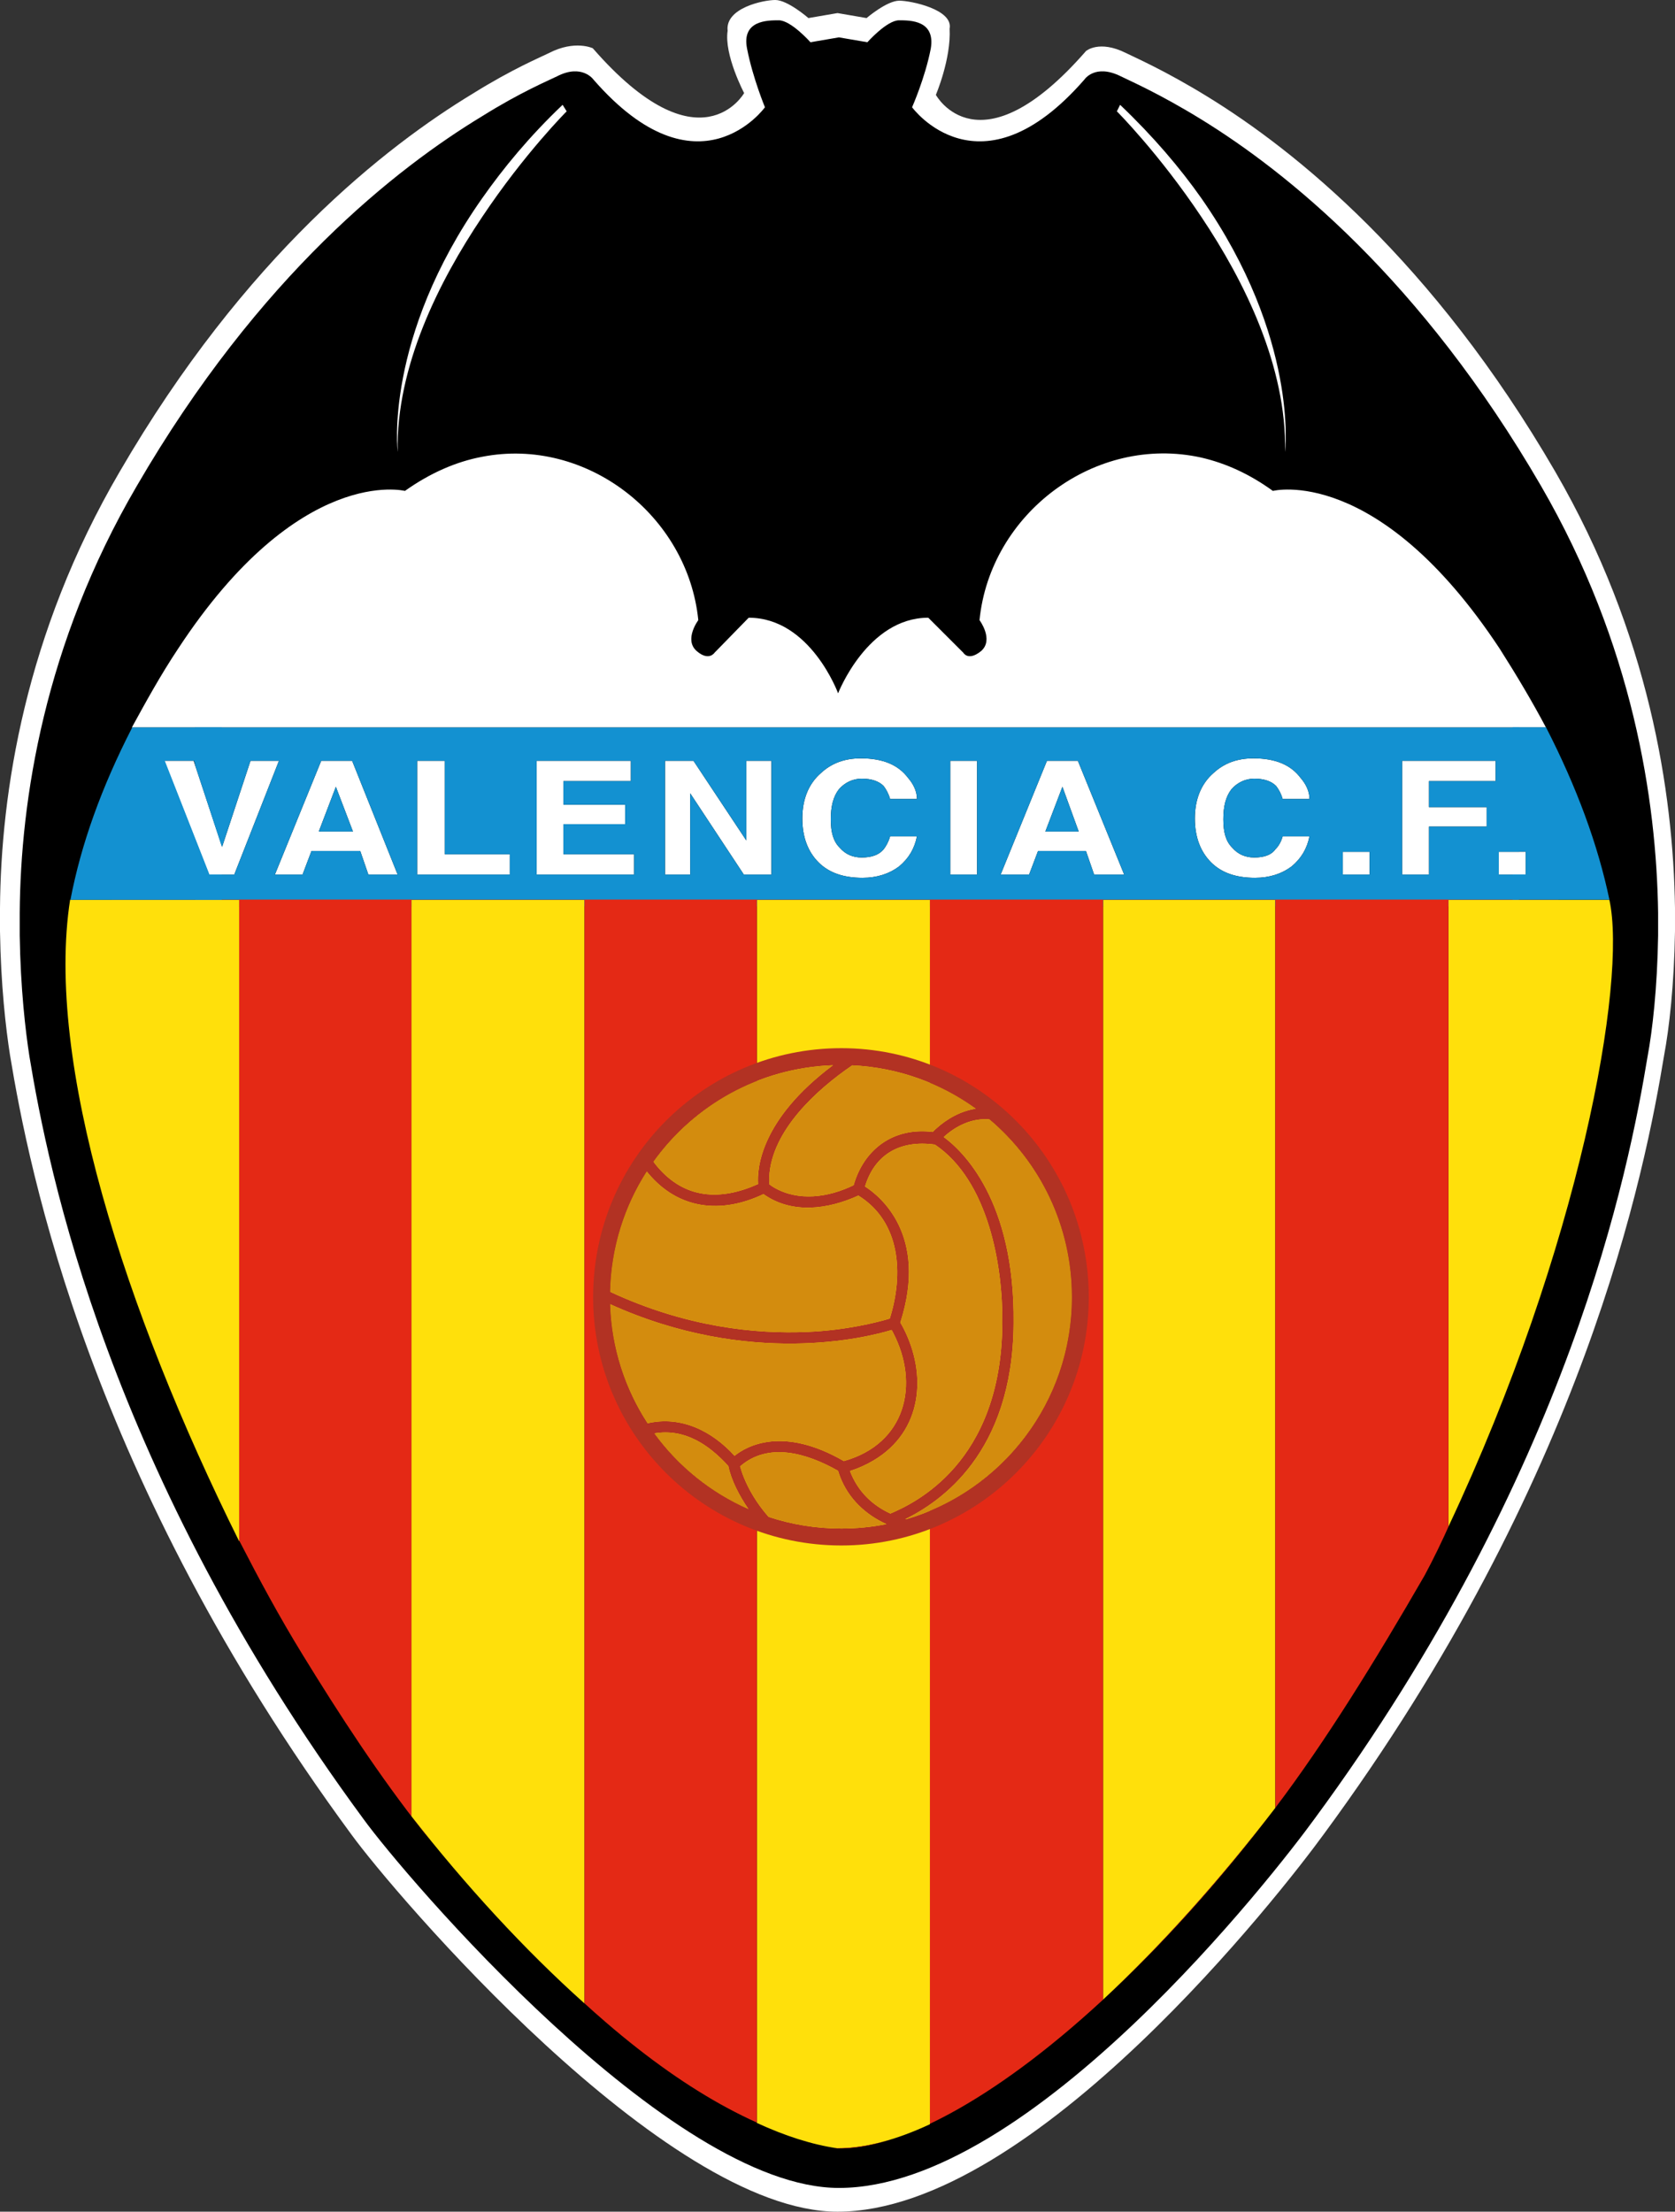
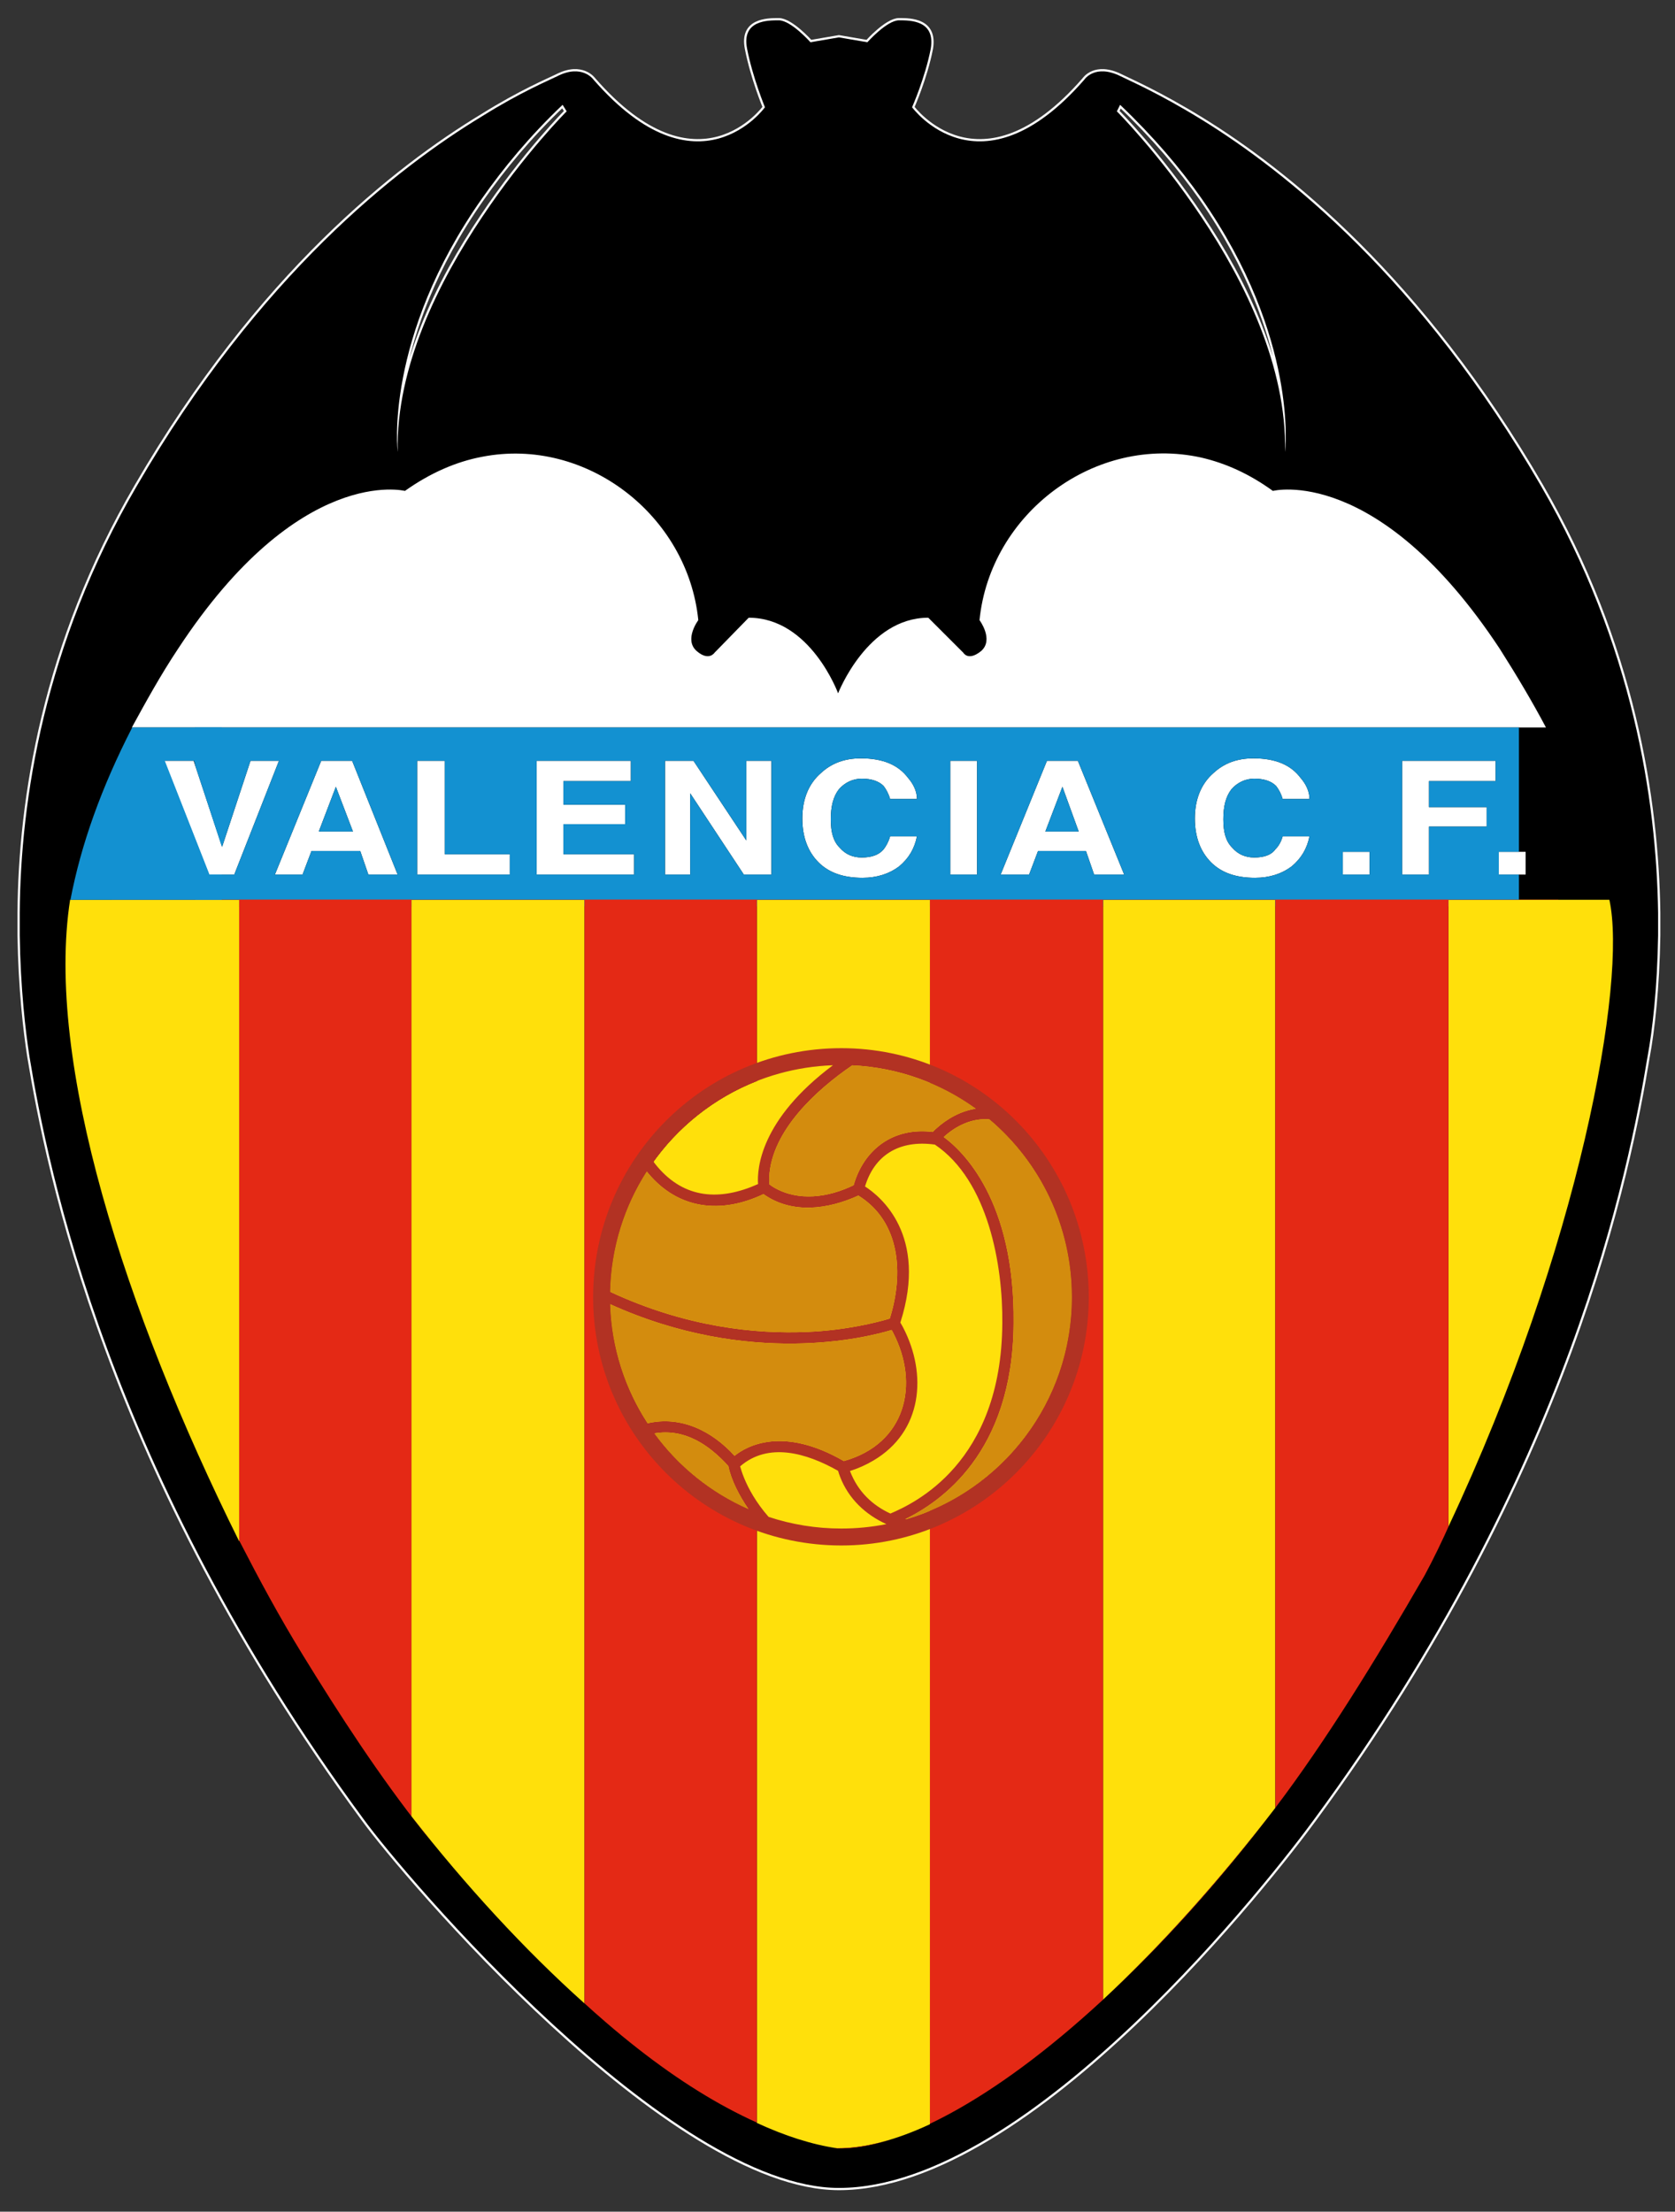
<svg xmlns="http://www.w3.org/2000/svg" xmlns:xlink="http://www.w3.org/1999/xlink" version="1.1" id="Capa_1" x="0px" y="0px" viewBox="0 0 509.666 672.866" style="enable-background:new 0 0 509.666 672.866;" xml:space="preserve">
  <rect x="0" y="0" width="509.666" height="672.866" fill="#333333" stroke="none" />
  <style type="text/css">
	.st0{fill:#FFFFFF;}
	.st1{fill:none;stroke:#FFFFFF;stroke-width:1.354;stroke-linecap:round;stroke-linejoin:round;stroke-miterlimit:3.864;}
	.st2{fill-rule:evenodd;clip-rule:evenodd;fill:#FFE00B;stroke:#1D1719;stroke-width:0.048;stroke-miterlimit:3.864;}
	
		.st3{clip-path:url(#SVGID_2_);fill-rule:evenodd;clip-rule:evenodd;fill:#1391D1;stroke:#1D1719;stroke-width:0.048;stroke-miterlimit:3.864;}
	.st4{clip-path:url(#SVGID_2_);fill-rule:evenodd;clip-rule:evenodd;fill:#E42915;}
	.st5{fill:#B23223;}
	.st6{fill:#D38C0E;}
	.st7{fill-rule:evenodd;clip-rule:evenodd;fill:#1391D1;}
</style>
  <g>
-     <path class="st0" d="M254.837,672.865c-52.619,0-135.252-97.291-147.903-114.734   C27.298,449.932,8.848,356.137,3.044,320.995c-1.27-8.093-2.786-21.226-3.044-37.67v-7.07   c0.258-34.9,7.582-83.428,36.404-132.722c38.177-65.733,81.153-99.108,107.438-115.036   c12.146-7.582,20.736-11.122,23.262-12.388c7.841-4.032,13.27-1.426,13.27-1.426   c32.601,37.412,46.051,13.635,46.051,13.635s-6.155-11.661-5.021-18.95c-0.81-6.964,10.946-9.368,14.495-9.368   c3.79,0,10.085,5.499,10.085,5.499l8.852-1.519l8.843,1.519c0,0,6.166-5.289,9.959-5.289   c3.539,0,16.439,2.68,15.307,8.511c0.486,9.232-4.182,20.14-4.182,20.14s13.082,24.067,45.693-13.345   c0,0,4-3.438,12.1,0.594c2.527,1.266,11.881,5.307,25.023,13.4   c26.289,16.186,68.256,49.556,105.672,114.023c28.564,49.293,35.896,97.578,36.414,132.722v7.07   c-0.264,16.444-1.777,29.577-3.299,37.67c-5.809,35.142-24.004,128.936-103.648,237.136   C390.578,574.814,314.567,672.865,254.837,672.865z" />
    <g>
      <polygon class="st0" points="489.705,247.48 16.069,234.808 116.421,121.421 414.459,106.977   " />
      <g>
        <g>
          <path class="st0" d="M255.266,665.642c-51.47,0-132.304-95.162-144.661-112.223      c-77.897-105.842-95.949-197.586-101.641-231.958c-1.232-7.912-2.717-20.769-2.965-36.846v-6.923      c0.248-34.124,7.423-81.602,35.613-129.826c37.337-64.295,79.378-96.933,105.095-112.513      c11.869-7.42,20.278-10.882,22.749-12.119c7.67-3.953,11.13,0.989,11.13,0.989      c31.894,36.597,52.172,8.408,52.172,8.408s-3.705-8.9-5.437-17.805c-1.733-8.651,6.183-8.651,9.64-8.651      c3.714,0,9.649,6.675,9.649,6.675l8.656-1.485l8.655,1.485c0,0,5.933-6.675,9.642-6.675      c3.461,0,11.13,0,9.645,8.651c-1.733,8.905-5.684,17.805-5.684,17.805s20.521,28.189,52.416-8.408      c0,0,3.221-4.941,11.135-0.989c2.469,1.237,11.621,5.19,24.486,13.112      c25.711,15.822,66.76,48.467,103.357,111.519c27.941,48.224,35.113,95.455,35.611,129.826v6.923      c-0.25,16.077-1.74,28.934-3.215,36.846c-5.688,34.372-23.492,126.116-101.387,231.958      C388.057,569.74,313.698,665.642,255.266,665.642z M365.561,60.329      c-6.438-9.153-14.598-18.792-24.736-28.438l-0.986,1.977c0,0,12.857,12.857,25.723,32.147      c13.098,19.533,25.959,45.502,25.465,71.467C391.026,137.483,395.227,102.862,365.561,60.329z       M146.707,66.016c12.858-19.29,25.719-32.147,25.719-32.147l-1.236-1.977      c-10.14,9.645-18.057,19.284-24.483,28.438c-29.923,42.533-25.717,77.153-25.717,77.153      C120.492,111.518,133.595,85.549,146.707,66.016z M489.694,273.74h-48.961v190.701      C480.684,379.496,495.153,298.43,489.694,273.74z M40.122,221.315h430.277      c-4.201-7.916-8.899-15.827-14.094-23.989c-37.09-56.134-68.992-47.975-68.992-47.975      c-7.172-5.189-14.338-8.407-21.752-10.135c-32.4-7.177-64.305,17.058-67.516,49.454      c0,0,4.451,5.936,0.492,9.397c-3.957,3.218-5.438,0.496-5.438,0.496l-10.639-10.633      c-18.54,0-27.444,23-27.444,23s-8.407-23-27.204-23l-10.381,10.633      c0,0-1.733,2.722-5.447-0.496c-3.953-3.462,0.496-9.397,0.496-9.397      c-3.213-31.903-34.124-55.887-65.773-49.703c-7.912,1.484-15.829,4.941-23.496,10.384      c0,0-32.144-8.16-68.993,47.975C48.779,205.488,44.329,213.647,40.122,221.315z M72.772,468.92      V273.74h-51.442C13.729,322.971,37.87,398.652,72.772,468.92z M177.861,609.523V273.74h-52.669      v278.83C141.622,573.603,159.65,593.23,177.861,609.523z M282.959,646.264V459.635      c25.314-10.605,43.17-35.693,43.17-64.975c0-29.473-17.855-54.602-43.17-65.216v-55.704h-52.669      v55.147c-26.15,10.269-44.657,35.769-44.657,65.773c0,29.805,18.5,55.271,44.657,65.527v185.674      c8.513,3.93,16.715,6.58,24.452,7.717C263.36,653.578,272.878,650.961,282.959,646.264z       M335.631,273.74v334.621c18.105-16.848,36.121-37.088,52.426-58.354V273.74H335.631z       M323.018,252.965h-4.939l5.193-13.603l4.945,13.603H323.018z M102.198,252.965h-5.195l5.195-13.603      l5.19,13.603H102.198z" />
          <path class="st1" d="M255.266,665.642c-51.47,0-132.304-95.162-144.661-112.223      c-77.897-105.842-95.949-197.586-101.641-231.958c-1.232-7.912-2.717-20.769-2.965-36.846v-6.923      c0.248-34.124,7.423-81.602,35.613-129.826c37.337-64.295,79.378-96.933,105.095-112.513      c11.869-7.42,20.278-10.882,22.749-12.119c7.67-3.953,11.13,0.989,11.13,0.989      c31.894,36.597,52.172,8.408,52.172,8.408s-3.705-8.9-5.437-17.805c-1.733-8.651,6.183-8.651,9.64-8.651      c3.714,0,9.649,6.675,9.649,6.675l8.656-1.485l8.655,1.485c0,0,5.933-6.675,9.642-6.675      c3.461,0,11.13,0,9.645,8.651c-1.733,8.905-5.684,17.805-5.684,17.805s20.521,28.189,52.416-8.408      c0,0,3.221-4.941,11.135-0.989c2.469,1.237,11.621,5.19,24.486,13.112      c25.711,15.822,66.76,48.467,103.357,111.519c27.941,48.224,35.113,95.455,35.611,129.826v6.923      c-0.25,16.077-1.74,28.934-3.215,36.846c-5.688,34.372-23.492,126.116-101.387,231.958      C388.057,569.74,313.698,665.642,255.266,665.642z M365.561,60.329      c-6.438-9.153-14.598-18.792-24.736-28.438l-0.986,1.977c0,0,12.857,12.857,25.723,32.147      c13.098,19.533,25.959,45.502,25.465,71.467C391.026,137.483,395.227,102.862,365.561,60.329z       M146.707,66.016c12.858-19.29,25.719-32.147,25.719-32.147l-1.236-1.977      c-10.14,9.645-18.057,19.284-24.483,28.438c-29.923,42.533-25.717,77.153-25.717,77.153      C120.492,111.518,133.595,85.549,146.707,66.016z M489.694,273.74h-48.961v190.701      C480.684,379.496,495.153,298.43,489.694,273.74z M40.122,221.315h430.277      c-4.201-7.916-8.899-15.827-14.094-23.989c-37.09-56.134-68.992-47.975-68.992-47.975      c-7.172-5.189-14.338-8.407-21.752-10.135c-32.4-7.177-64.305,17.058-67.516,49.454      c0,0,4.451,5.936,0.492,9.397c-3.957,3.218-5.438,0.496-5.438,0.496l-10.639-10.633      c-18.54,0-27.444,23-27.444,23s-8.407-23-27.204-23l-10.381,10.633      c0,0-1.733,2.722-5.447-0.496c-3.953-3.462,0.496-9.397,0.496-9.397      c-3.213-31.903-34.124-55.887-65.773-49.703c-7.912,1.484-15.829,4.941-23.496,10.384      c0,0-32.144-8.16-68.993,47.975C48.779,205.488,44.329,213.647,40.122,221.315z M72.772,468.92      V273.74h-51.442C13.729,322.971,37.87,398.652,72.772,468.92z M177.861,609.523V273.74h-52.669      v278.83C141.622,573.603,159.65,593.23,177.861,609.523z M282.959,646.264V459.635      c25.314-10.605,43.17-35.693,43.17-64.975c0-29.473-17.855-54.602-43.17-65.216v-55.704h-52.669      v55.147c-26.15,10.269-44.657,35.769-44.657,65.773c0,29.805,18.5,55.271,44.657,65.527v185.674      c8.513,3.93,16.715,6.58,24.452,7.717C263.36,653.578,272.878,650.961,282.959,646.264z       M335.631,273.74v334.621c18.105-16.848,36.121-37.088,52.426-58.354V273.74H335.631z       M323.018,252.965h-4.939l5.193-13.603l4.945,13.603H323.018z M102.198,252.965h-5.195l5.195-13.603      l5.19,13.603H102.198z" />
        </g>
        <path class="st2" d="M256.635,661.064c47.012,1.848,136.539-97.125,184.346-188.023     c38.018-72.307,50.662-121.109,52.539-202.777l-477.451-0.921c3.542,92.722,20.52,148.628,69.13,227.662     C133.682,575.828,189.352,654.613,256.635,661.064z" />
        <g>
          <path d="M323.018,231.451h-4.449l-14.096,34.622h8.656l2.721-7.172h7.168h7.418l2.479,7.172h9.145      l-14.094-34.622H323.018z M102.198,231.451h-4.455l-14.095,34.622h8.408l2.717-7.172h7.425h7.415      l2.473,7.172h8.904l-13.851-34.622H102.198z M63.614,266.073h7.668l13.597-34.622h-8.652l-8.651,26.212      l-8.66-26.212h-8.901L63.614,266.073z M155.115,259.889h-19.787v-28.438h-8.404v34.622h28.191V259.889z       M192.949,259.889h-21.516v-9.149h18.794v-5.935h-18.794v-7.17h20.523v-6.184h-28.682v34.622h29.675      V259.889z M210.012,241.345l16.322,24.728h8.402v-34.622h-7.658v24.236l-16.077-24.236h-8.657v34.622      h7.668V241.345z M262.437,267.06c4.45,0,8.156-1.236,11.126-3.462      c2.969-2.473,4.697-5.442,5.442-9.148h-8.165c-0.496,1.734-1.231,2.971-1.975,3.959      c-1.48,1.728-3.711,2.469-6.676,2.469c-2.725,0-4.951-0.988-6.681-2.966      c-1.977-1.976-2.716-4.698-2.716-8.656c0-3.957,0.739-6.923,2.473-9.147      c1.728-1.982,4.199-3.218,6.924-3.218c2.965,0,5.195,0.745,6.676,2.225      c0.743,0.994,1.478,2.231,1.975,3.963h8.165c0-2.23-0.993-4.454-2.72-6.436      c-2.971-3.953-7.671-5.93-14.344-5.93c-4.948,0-8.901,1.48-12.114,4.45      c-3.72,3.213-5.697,7.916-5.697,13.846c0,5.688,1.734,10.142,4.947,13.355      C252.297,265.576,256.746,267.06,262.437,267.06z M289.141,266.073h8.16v-34.622h-8.16V266.073z       M381.875,267.06c4.455,0,8.158-1.236,11.127-3.462c2.963-2.473,4.699-5.442,5.441-9.148h-8.162      c-0.49,1.734-1.236,2.971-2.225,3.959c-1.236,1.728-3.463,2.469-6.428,2.469      c-2.721,0-4.945-0.988-6.68-2.966c-1.975-1.976-2.717-4.698-2.717-8.656      c0-3.957,0.742-6.923,2.473-9.147c1.73-1.982,4.203-3.218,6.924-3.218      c2.965,0,5.191,0.745,6.67,2.225c0.746,0.994,1.492,2.231,1.982,3.963h8.162      c0-2.23-0.99-4.454-2.725-6.436c-2.963-3.953-7.662-5.93-14.336-5.93      c-4.947,0-8.904,1.48-12.119,4.45c-3.703,3.213-5.691,7.916-5.691,13.846      c0,5.688,1.738,10.142,4.947,13.355C371.739,265.576,376.188,267.06,381.875,267.06z M408.578,266.073      h8.166v-6.924h-8.166V266.073z M434.799,251.48h17.555v-5.934h-17.555v-7.911h20.275v-6.184h-28.439      v34.622h8.164V251.48z M456.055,266.073h8.166v-6.924h-8.166V266.073z M255.266,665.642      c-51.47,0-132.304-95.162-144.661-112.223c-77.897-105.842-95.949-197.586-101.641-231.958      c-1.232-7.912-2.717-20.769-2.965-36.846v-6.923c0.248-34.124,7.423-81.602,35.613-129.826      c37.337-64.295,79.378-96.933,105.095-112.513c11.869-7.42,20.278-10.882,22.749-12.119      c7.67-3.953,11.13,0.989,11.13,0.989c31.894,36.597,52.172,8.408,52.172,8.408s-3.705-8.9-5.437-17.805      c-1.733-8.651,6.183-8.651,9.64-8.651c3.714,0,9.649,6.675,9.649,6.675l8.656-1.485l8.655,1.485      c0,0,5.933-6.675,9.642-6.675c3.461,0,11.13,0,9.645,8.651c-1.733,8.905-5.684,17.805-5.684,17.805      s20.521,28.189,52.416-8.408c0,0,3.221-4.941,11.135-0.989c2.469,1.237,11.621,5.19,24.486,13.112      c25.711,15.822,66.76,48.467,103.357,111.519c27.941,48.224,35.113,95.455,35.611,129.826v6.923      c-0.25,16.077-1.74,28.934-3.215,36.846c-5.688,34.372-23.492,126.116-101.387,231.958      C388.057,569.74,313.698,665.642,255.266,665.642z M365.561,60.329      c-6.438-9.153-14.598-18.792-24.736-28.438l-0.986,1.977c0,0,12.857,12.857,25.723,32.147      c13.098,19.533,25.959,45.502,25.465,71.467C391.026,137.483,395.227,102.862,365.561,60.329z       M146.707,66.016c12.858-19.29,25.719-32.147,25.719-32.147l-1.236-1.977      c-10.14,9.645-18.057,19.284-24.483,28.438c-29.923,42.533-25.717,77.153-25.717,77.153      C120.492,111.518,133.595,85.549,146.707,66.016z M489.694,273.74h-48.961v190.701      C480.684,379.496,495.153,298.43,489.694,273.74z M40.122,221.315h430.277      c-4.201-7.916-8.899-15.827-14.094-23.989c-37.09-56.134-68.992-47.975-68.992-47.975      c-7.172-5.189-14.338-8.407-21.752-10.135c-32.4-7.177-64.305,17.058-67.516,49.454      c0,0,4.451,5.936,0.492,9.397c-3.957,3.218-5.438,0.496-5.438,0.496l-10.639-10.633      c-18.54,0-27.444,23-27.444,23s-8.407-23-27.204-23l-10.381,10.633      c0,0-1.733,2.722-5.447-0.496c-3.953-3.462,0.496-9.397,0.496-9.397      c-3.213-31.903-34.124-55.887-65.773-49.703c-7.912,1.484-15.829,4.941-23.496,10.384      c0,0-32.144-8.16-68.993,47.975C48.779,205.488,44.329,213.647,40.122,221.315z M72.772,468.92      V273.74h-51.442C13.729,322.971,37.87,398.652,72.772,468.92z M177.861,609.523V273.74h-52.669      v278.83C141.622,573.603,159.65,593.23,177.861,609.523z M282.959,646.264V459.635      c25.314-10.605,43.17-35.693,43.17-64.975c0-29.473-17.855-54.602-43.17-65.216v-55.704h-52.669      v55.147c-26.15,10.269-44.657,35.769-44.657,65.773c0,29.805,18.5,55.271,44.657,65.527v185.674      c8.513,3.93,16.715,6.58,24.452,7.717C263.36,653.578,272.878,650.961,282.959,646.264z       M335.631,273.74v334.621c18.105-16.848,36.121-37.088,52.426-58.354V273.74H335.631z       M323.018,252.965h-4.939l5.193-13.603l4.945,13.603H323.018z M102.198,252.965h-5.195l5.195-13.603      l5.19,13.603H102.198z" />
          <g>
            <defs>
              <path id="SVGID_1_" d="M323.018,231.451h-4.449l-14.096,34.622h8.656l2.721-7.172h7.168h7.418l2.479,7.172        h9.145l-14.094-34.622H323.018z M102.198,231.451h-4.455l-14.095,34.622h8.408l2.717-7.172h7.425h7.415        l2.473,7.172h8.904l-13.851-34.622H102.198z M63.614,266.073h7.668l13.597-34.622h-8.652l-8.651,26.212        l-8.66-26.212h-8.901L63.614,266.073z M155.115,259.889h-19.787v-28.438h-8.404v34.622h28.191V259.889        z M192.949,259.889h-21.516v-9.149h18.794v-5.935h-18.794v-7.17h20.523v-6.184h-28.682v34.622h29.675        V259.889z M210.012,241.345l16.322,24.728h8.402v-34.622h-7.658v24.236l-16.077-24.236h-8.657v34.622        h7.668V241.345z M262.437,267.06c4.45,0,8.156-1.236,11.126-3.462        c2.969-2.473,4.697-5.442,5.442-9.148h-8.165c-0.496,1.734-1.231,2.971-1.975,3.959        c-1.48,1.728-3.711,2.469-6.676,2.469c-2.725,0-4.951-0.988-6.681-2.966        c-1.977-1.976-2.716-4.698-2.716-8.656c0-3.957,0.739-6.923,2.473-9.147        c1.728-1.982,4.199-3.218,6.924-3.218c2.965,0,5.195,0.745,6.676,2.225        c0.743,0.994,1.478,2.231,1.975,3.963h8.165c0-2.23-0.993-4.454-2.72-6.436        c-2.971-3.953-7.671-5.93-14.344-5.93c-4.948,0-8.901,1.48-12.114,4.45        c-3.72,3.213-5.697,7.916-5.697,13.846c0,5.688,1.734,10.142,4.947,13.355        C252.297,265.576,256.746,267.06,262.437,267.06z M289.141,266.073h8.16v-34.622h-8.16V266.073z         M381.875,267.06c4.455,0,8.158-1.236,11.127-3.462c2.963-2.473,4.699-5.442,5.441-9.148h-8.162        c-0.49,1.734-1.236,2.971-2.225,3.959c-1.236,1.728-3.463,2.469-6.428,2.469        c-2.721,0-4.945-0.988-6.68-2.966c-1.975-1.976-2.717-4.698-2.717-8.656        c0-3.957,0.742-6.923,2.473-9.147c1.73-1.982,4.203-3.218,6.924-3.218        c2.965,0,5.191,0.745,6.67,2.225c0.746,0.994,1.492,2.231,1.982,3.963h8.162        c0-2.23-0.99-4.454-2.725-6.436c-2.963-3.953-7.662-5.93-14.336-5.93        c-4.947,0-8.904,1.48-12.119,4.45c-3.703,3.213-5.691,7.916-5.691,13.846        c0,5.688,1.738,10.142,4.947,13.355C371.739,265.576,376.188,267.06,381.875,267.06z         M408.578,266.073h8.166v-6.924h-8.166V266.073z M434.799,251.48h17.555v-5.934h-17.555v-7.911h20.275        v-6.184h-28.439v34.622h8.164V251.48z M456.055,266.073h8.166v-6.924h-8.166V266.073z         M255.266,665.642c-51.47,0-132.304-95.162-144.661-112.223        c-77.897-105.842-95.949-197.586-101.641-231.958c-1.232-7.912-2.717-20.769-2.965-36.846v-6.923        c0.248-34.124,7.423-81.602,35.613-129.826c37.337-64.295,79.378-96.933,105.095-112.513        c11.869-7.42,20.278-10.882,22.749-12.119c7.67-3.953,11.13,0.989,11.13,0.989        c31.894,36.597,52.172,8.408,52.172,8.408s-3.705-8.9-5.437-17.805c-1.733-8.651,6.183-8.651,9.64-8.651        c3.714,0,9.649,6.675,9.649,6.675l8.656-1.485l8.655,1.485c0,0,5.933-6.675,9.642-6.675        c3.461,0,11.13,0,9.645,8.651c-1.733,8.905-5.684,17.805-5.684,17.805s20.521,28.189,52.416-8.408        c0,0,3.221-4.941,11.135-0.989c2.469,1.237,11.621,5.19,24.486,13.112        c25.711,15.822,66.76,48.467,103.357,111.519c27.941,48.224,35.113,95.455,35.611,129.826v6.923        c-0.25,16.077-1.74,28.934-3.215,36.846c-5.688,34.372-23.492,126.116-101.387,231.958        C388.057,569.74,313.698,665.642,255.266,665.642z M365.561,60.329        c-6.438-9.153-14.598-18.792-24.736-28.438l-0.986,1.977c0,0,12.857,12.857,25.723,32.147        c13.098,19.533,25.959,45.502,25.465,71.467C391.026,137.483,395.227,102.862,365.561,60.329z         M146.707,66.016c12.858-19.29,25.719-32.147,25.719-32.147l-1.236-1.977        c-10.14,9.645-18.057,19.284-24.483,28.438c-29.923,42.533-25.717,77.153-25.717,77.153        C120.492,111.518,133.595,85.549,146.707,66.016z M489.694,273.74h-48.961v190.701        C480.684,379.496,495.153,298.43,489.694,273.74z M40.122,221.315h430.277        c-4.201-7.916-8.899-15.827-14.094-23.989c-37.09-56.134-68.992-47.975-68.992-47.975        c-7.172-5.189-14.338-8.407-21.752-10.135c-32.4-7.177-64.305,17.058-67.516,49.454        c0,0,4.451,5.936,0.492,9.397c-3.957,3.218-5.438,0.496-5.438,0.496l-10.639-10.633        c-18.54,0-27.444,23-27.444,23s-8.407-23-27.204-23l-10.381,10.633        c0,0-1.733,2.722-5.447-0.496c-3.953-3.462,0.496-9.397,0.496-9.397        c-3.213-31.903-34.124-55.887-65.773-49.703c-7.912,1.484-15.829,4.941-23.496,10.384        c0,0-32.144-8.16-68.993,47.975C48.779,205.488,44.329,213.647,40.122,221.315z M72.772,468.92        V273.74h-51.442C13.729,322.971,37.87,398.652,72.772,468.92z M177.861,609.523V273.74h-52.669        v278.83C141.622,573.603,159.65,593.23,177.861,609.523z M282.959,646.264V459.635        c25.314-10.605,43.17-35.693,43.17-64.975c0-29.473-17.855-54.602-43.17-65.216v-55.704h-52.669        v55.147c-26.15,10.269-44.657,35.769-44.657,65.773c0,29.805,18.5,55.271,44.657,65.527v185.674        c8.513,3.93,16.715,6.58,24.452,7.717C263.36,653.578,272.878,650.961,282.959,646.264z         M335.631,273.74v334.621c18.105-16.848,36.121-37.088,52.426-58.354V273.74H335.631z         M323.018,252.965h-4.939l5.193-13.603l4.945,13.603H323.018z M102.198,252.965h-5.195l5.195-13.603        l5.19,13.603H102.198z" />
            </defs>
            <clipPath id="SVGID_2_">
              <use xlink:href="#SVGID_1_" style="overflow:visible;" />
            </clipPath>
            <rect x="59.393" y="220.494" class="st3" width="402.785" height="55.305" />
            <path class="st4" d="M254.658,653.617c17.987,0.582,47.084-13.963,80.764-45.055       c16.691-15.412,34.588-34.744,52.664-58.604c15.105-19.938,30.438-44.729,45.424-70.717       c44.219-82.527,40.652-205.574,40.652-205.574H33.949c-2.154,78.522,6.785,132.801,39.147,195.625       c5.692,11.059,11.827,22.486,19.066,34.266c11.134,18.129,23.209,36.727,36.817,53.906       c17.742,21.404,36.654,41.648,55.29,57.717C210.523,637.816,233.666,649.605,254.658,653.617z" />
          </g>
        </g>
        <path class="st5" d="M270.932,460.475c7.113-3.061,33.809-15.236,34.047-57.916     c0.197-17.486-4.248-43.392-20.518-54.336c-11.052-1.531-18.451,3.418-21.251,12.744     c4.532,2.895,19.3,14.715,10.743,41.41c0.307,0.502,0.611,1.035,0.861,1.518     c7.385,14.232,5.881,31.627-9.033,40.432c-2.236,1.328-4.658,2.422-7.154,3.199     C261.052,453.842,265.494,457.967,270.932,460.475z M256.006,470.185     c-41.735,0-75.529-33.795-75.529-75.525c0-41.973,33.79-75.772,75.529-75.772     c41.492,0,75.281,33.803,75.281,75.772C331.287,436.387,297.498,470.185,256.006,470.185z      M199.096,436.09c7.301,10.004,17.175,18.014,28.648,23.047c-2.787-4.059-5.28-8.852-6.135-13.121     C215.57,439.389,208.236,434.543,199.096,436.09z M185.662,396.789     c0.406,13.346,4.555,25.742,11.373,36.217c10.146-2.356,19.604,2.311,26.47,9.893     c3.729-2.994,14.686-9.139,33.251,1.605c18.898-5.271,23.117-23.396,15.011-39.023l-0.458-0.856     C264.024,406.85,228.17,416.037,185.662,396.789z M196.792,356.412     c-6.785,10.576-10.833,23.104-11.139,36.592c23.209,10.828,44.456,12.896,60.017,12.209     c11.893-0.516,21.155-2.898,25.066-4.059c4.245-13.512,3.323-29.449-9.558-37.414     c-9.287,4.226-20.215,5.707-28.869-0.449c-13.021,6.207-25.934,4.561-35.016-6.264L196.792,356.412z      M253.448,324.084c-22.504,0.806-42.313,12.165-54.618,29.328c0.292,0.406,0.66,0.885,1.095,1.404     c8.373,9.975,19.217,10.576,30.733,5.416C230.333,355.642,231.259,340.666,253.448,324.084z      M296.93,337.295c-10.685-7.735-23.624-12.519-37.605-13.178c-10.834,7.391-24.555,19.838-25.258,33.947     c-0.047,1.002-0.004,1.766,0.043,2.248c0.402,0.305,0.836,0.621,1.222,0.85     c7.559,4.498,16.75,3.127,24.404-0.578c3.108-10.861,12.013-17.707,24.058-16.219l0.938-0.902     C288.168,340.307,292.383,337.996,296.93,337.295z M275.725,462.207     c29.082-8.557,50.404-35.543,50.404-67.547c0-21.768-9.74-41.16-25.025-54.096     c-5.217-0.463-10.162,1.871-13.942,5.357c5.622,4.111,21.675,19.141,21.261,56.664     c-0.225,39.764-22.6,54.482-32.907,59.561L275.725,462.207z M256.006,465.033     c4.685,0,9.268-0.463,13.699-1.348c-6.34-2.869-11.497-7.682-14.095-14.422     c-0.286-0.736-0.478-1.348-0.604-1.791c-9.752-5.525-21.284-8.742-29.801-1.357     c0.248,0.924,0.65,2.17,1.261,3.65c1.289,3.127,3.534,7.303,7.396,11.717     C240.824,463.787,248.268,465.033,256.006,465.033z" />
-         <path class="st6" d="M270.932,460.475c7.113-3.061,33.809-15.236,34.047-57.916     c0.197-17.486-4.248-43.392-20.518-54.336c-11.052-1.531-18.451,3.418-21.251,12.744     c4.532,2.895,19.3,14.715,10.743,41.41c0.307,0.502,0.611,1.035,0.861,1.518     c7.385,14.232,5.881,31.627-9.033,40.432c-2.236,1.328-4.658,2.422-7.154,3.199     C261.052,453.842,265.494,457.967,270.932,460.475z" />
        <path class="st6" d="M199.096,436.09c7.301,10.004,17.175,18.014,28.648,23.047     c-2.787-4.059-5.28-8.852-6.135-13.121C215.57,439.389,208.236,434.543,199.096,436.09z" />
        <path class="st6" d="M185.662,396.789c0.406,13.346,4.555,25.742,11.373,36.217     c10.146-2.356,19.604,2.311,26.47,9.893c3.729-2.994,14.686-9.139,33.251,1.605     c18.898-5.271,23.117-23.396,15.011-39.023l-0.458-0.856     C264.024,406.85,228.17,416.037,185.662,396.789z" />
        <path class="st6" d="M196.792,356.412c-6.785,10.576-10.833,23.104-11.139,36.592     c23.209,10.828,44.456,12.896,60.017,12.209c11.893-0.516,21.155-2.898,25.066-4.059     c4.245-13.512,3.323-29.449-9.558-37.414c-9.287,4.226-20.215,5.707-28.869-0.449     c-13.021,6.207-25.934,4.561-35.016-6.264L196.792,356.412z" />
-         <path class="st6" d="M253.448,324.084c-22.504,0.806-42.313,12.165-54.618,29.328     c0.292,0.406,0.66,0.885,1.095,1.404c8.373,9.975,19.217,10.576,30.733,5.416     C230.333,355.642,231.259,340.666,253.448,324.084z" />
        <path class="st6" d="M296.93,337.295c-10.685-7.735-23.624-12.519-37.605-13.178     c-10.834,7.391-24.555,19.838-25.258,33.947c-0.047,1.002-0.004,1.766,0.043,2.248     c0.402,0.305,0.836,0.621,1.222,0.85c7.559,4.498,16.75,3.127,24.404-0.578     c3.108-10.861,12.013-17.707,24.058-16.219l0.938-0.902C288.168,340.307,292.383,337.996,296.93,337.295z     " />
-         <path class="st6" d="M275.725,462.207c29.082-8.557,50.404-35.543,50.404-67.547     c0-21.768-9.74-41.16-25.025-54.096c-5.217-0.463-10.162,1.871-13.942,5.357     c5.622,4.111,21.675,19.141,21.261,56.664c-0.225,39.764-22.6,54.482-32.907,59.561L275.725,462.207     z" />
-         <path class="st6" d="M256.006,465.033c4.685,0,9.268-0.463,13.699-1.348     c-6.34-2.869-11.497-7.682-14.095-14.422c-0.286-0.736-0.478-1.348-0.604-1.791     c-9.752-5.525-21.284-8.742-29.801-1.357c0.248,0.924,0.65,2.17,1.261,3.65     c1.289,3.127,3.534,7.303,7.396,11.717C240.824,463.787,248.268,465.033,256.006,465.033z" />
-         <path class="st7" d="M460.278,273.692h29.428c-3.463-16.568-9.897-34.129-19.291-52.43h-10.137v37.844     h3.957v6.922h-3.957V273.692z" />
+         <path class="st6" d="M275.725,462.207c29.082-8.557,50.404-35.543,50.404-67.547     c0-21.768-9.74-41.16-25.025-54.096c-5.217-0.463-10.162,1.871-13.942,5.357     c5.622,4.111,21.675,19.141,21.261,56.664c-0.225,39.764-22.6,54.482-32.907,59.561z" />
        <path class="st7" d="M21.435,273.735h46.009v-7.668h-3.716l-13.598-34.626h8.9l8.414,25.975v-36.117h-27.207     C30.836,239.602,24.654,256.919,21.435,273.735z" />
      </g>
    </g>
  </g>
</svg>